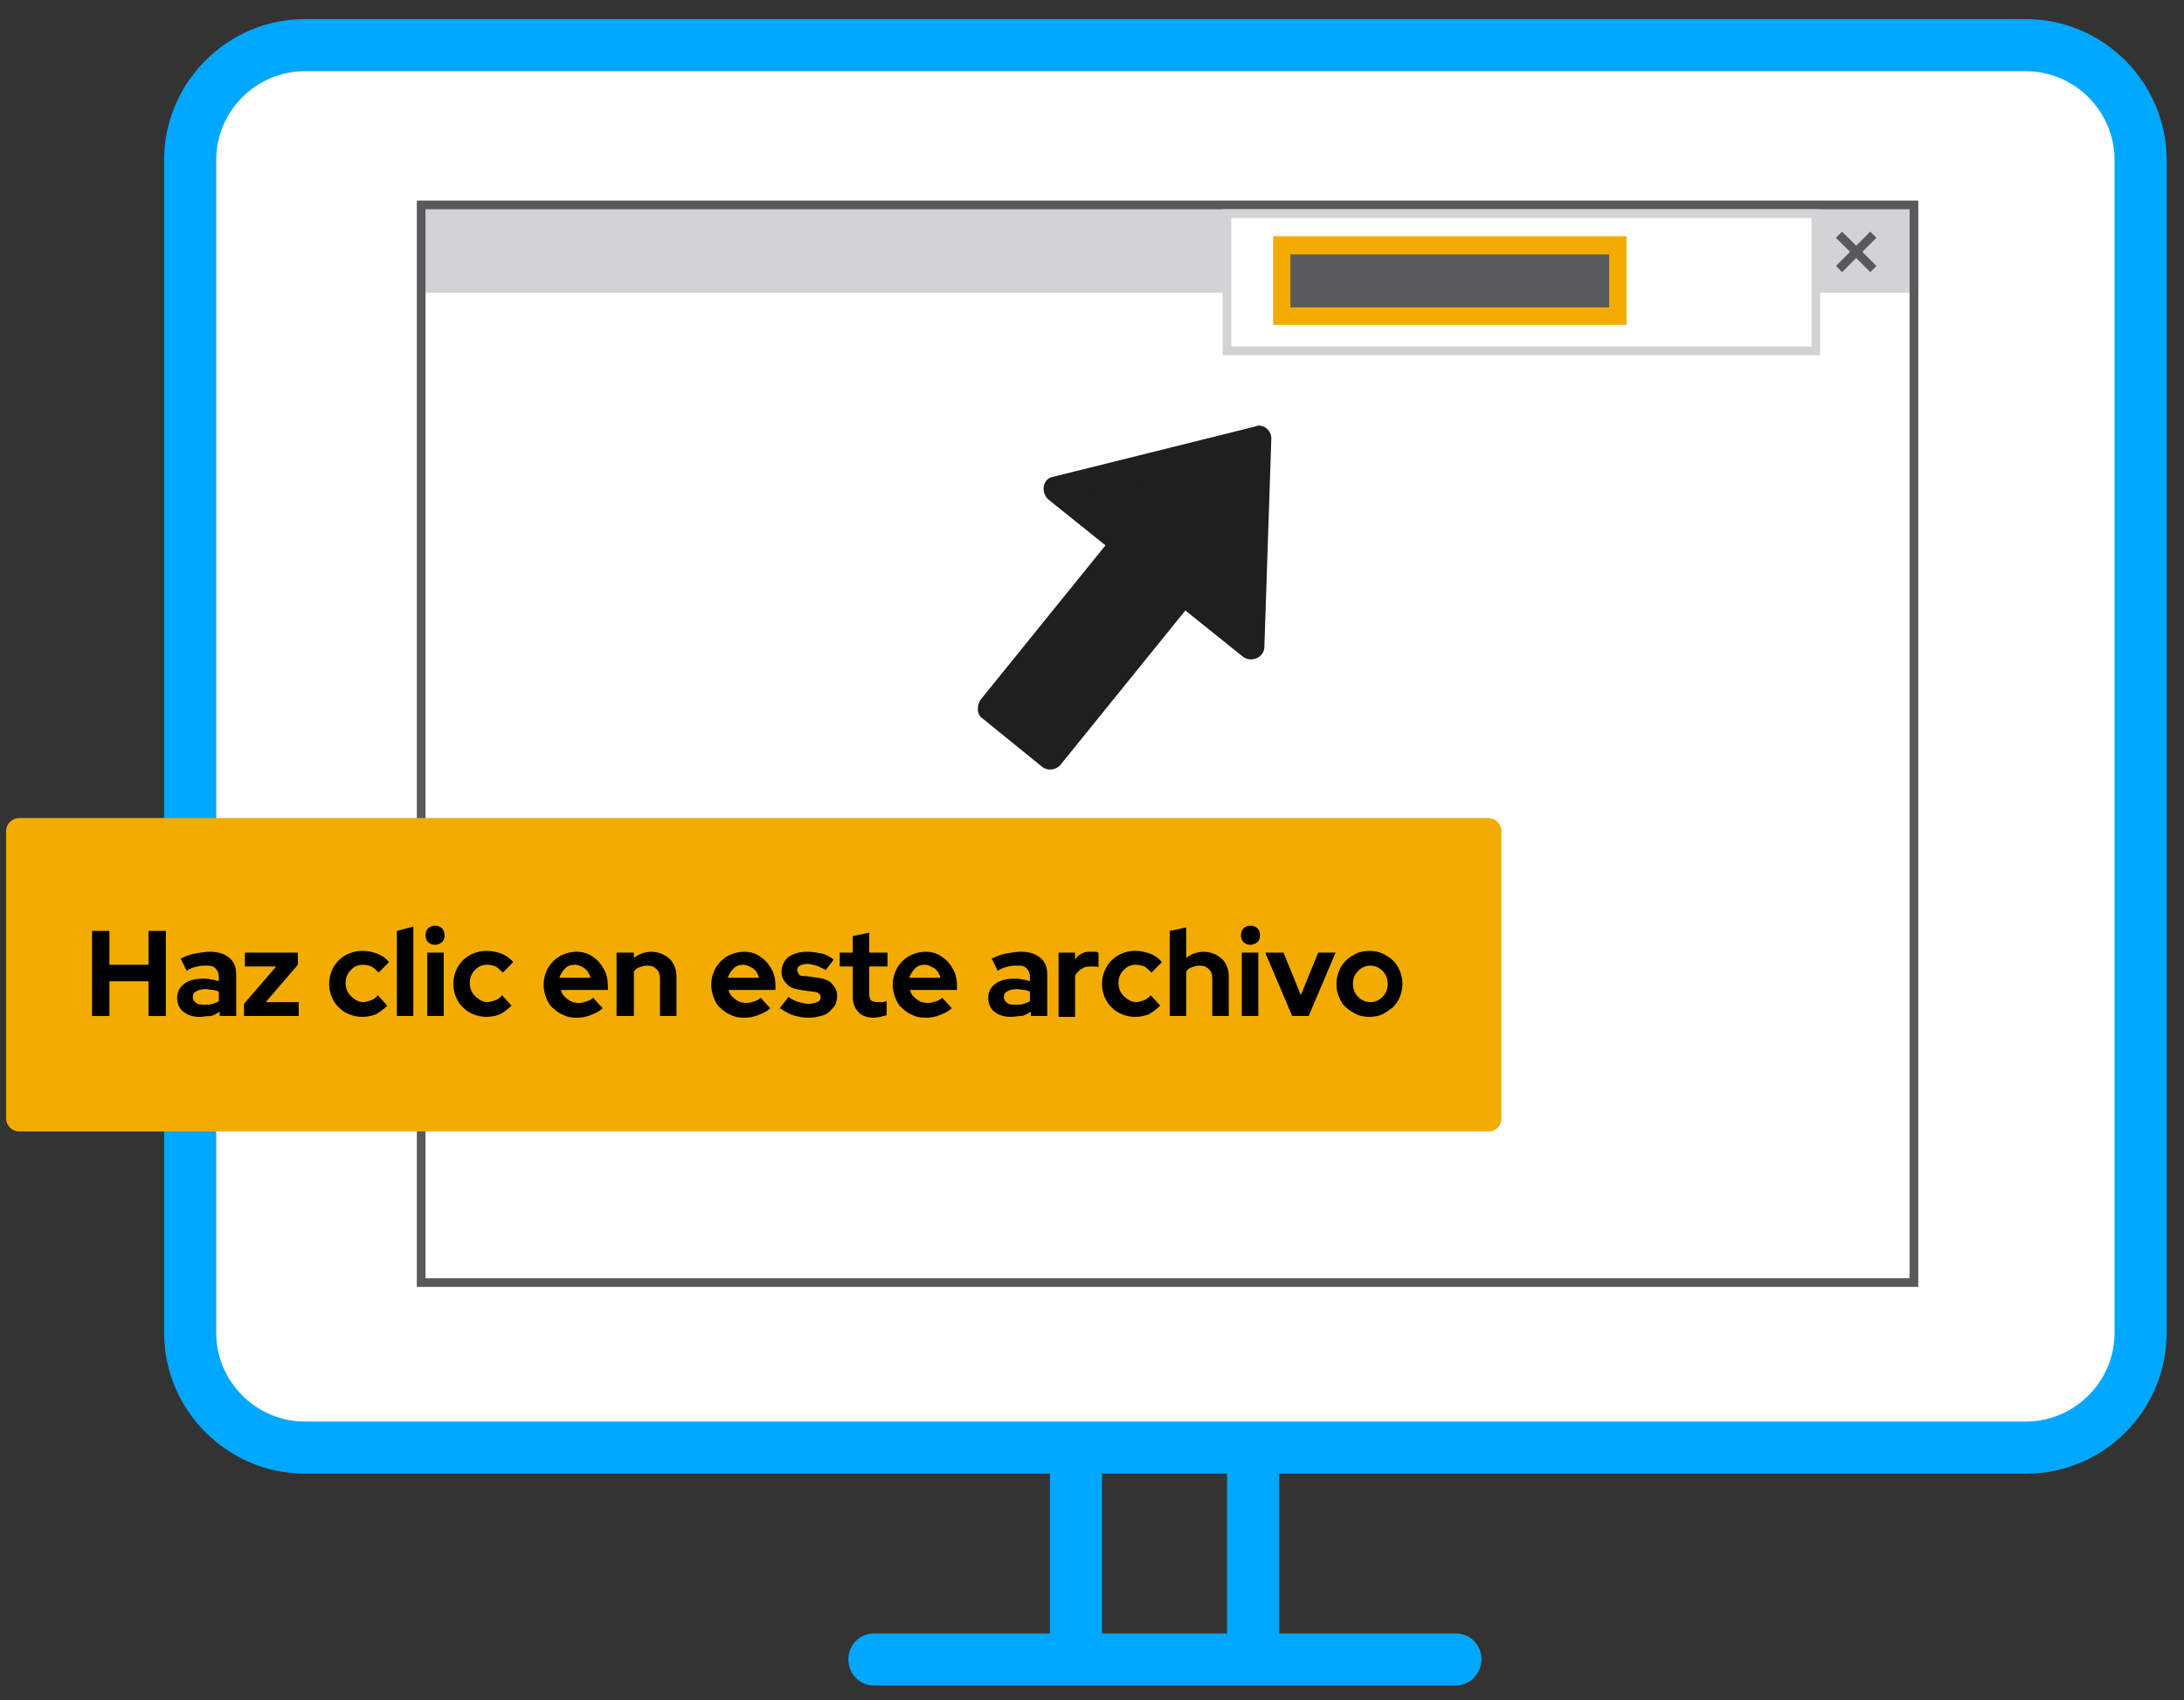
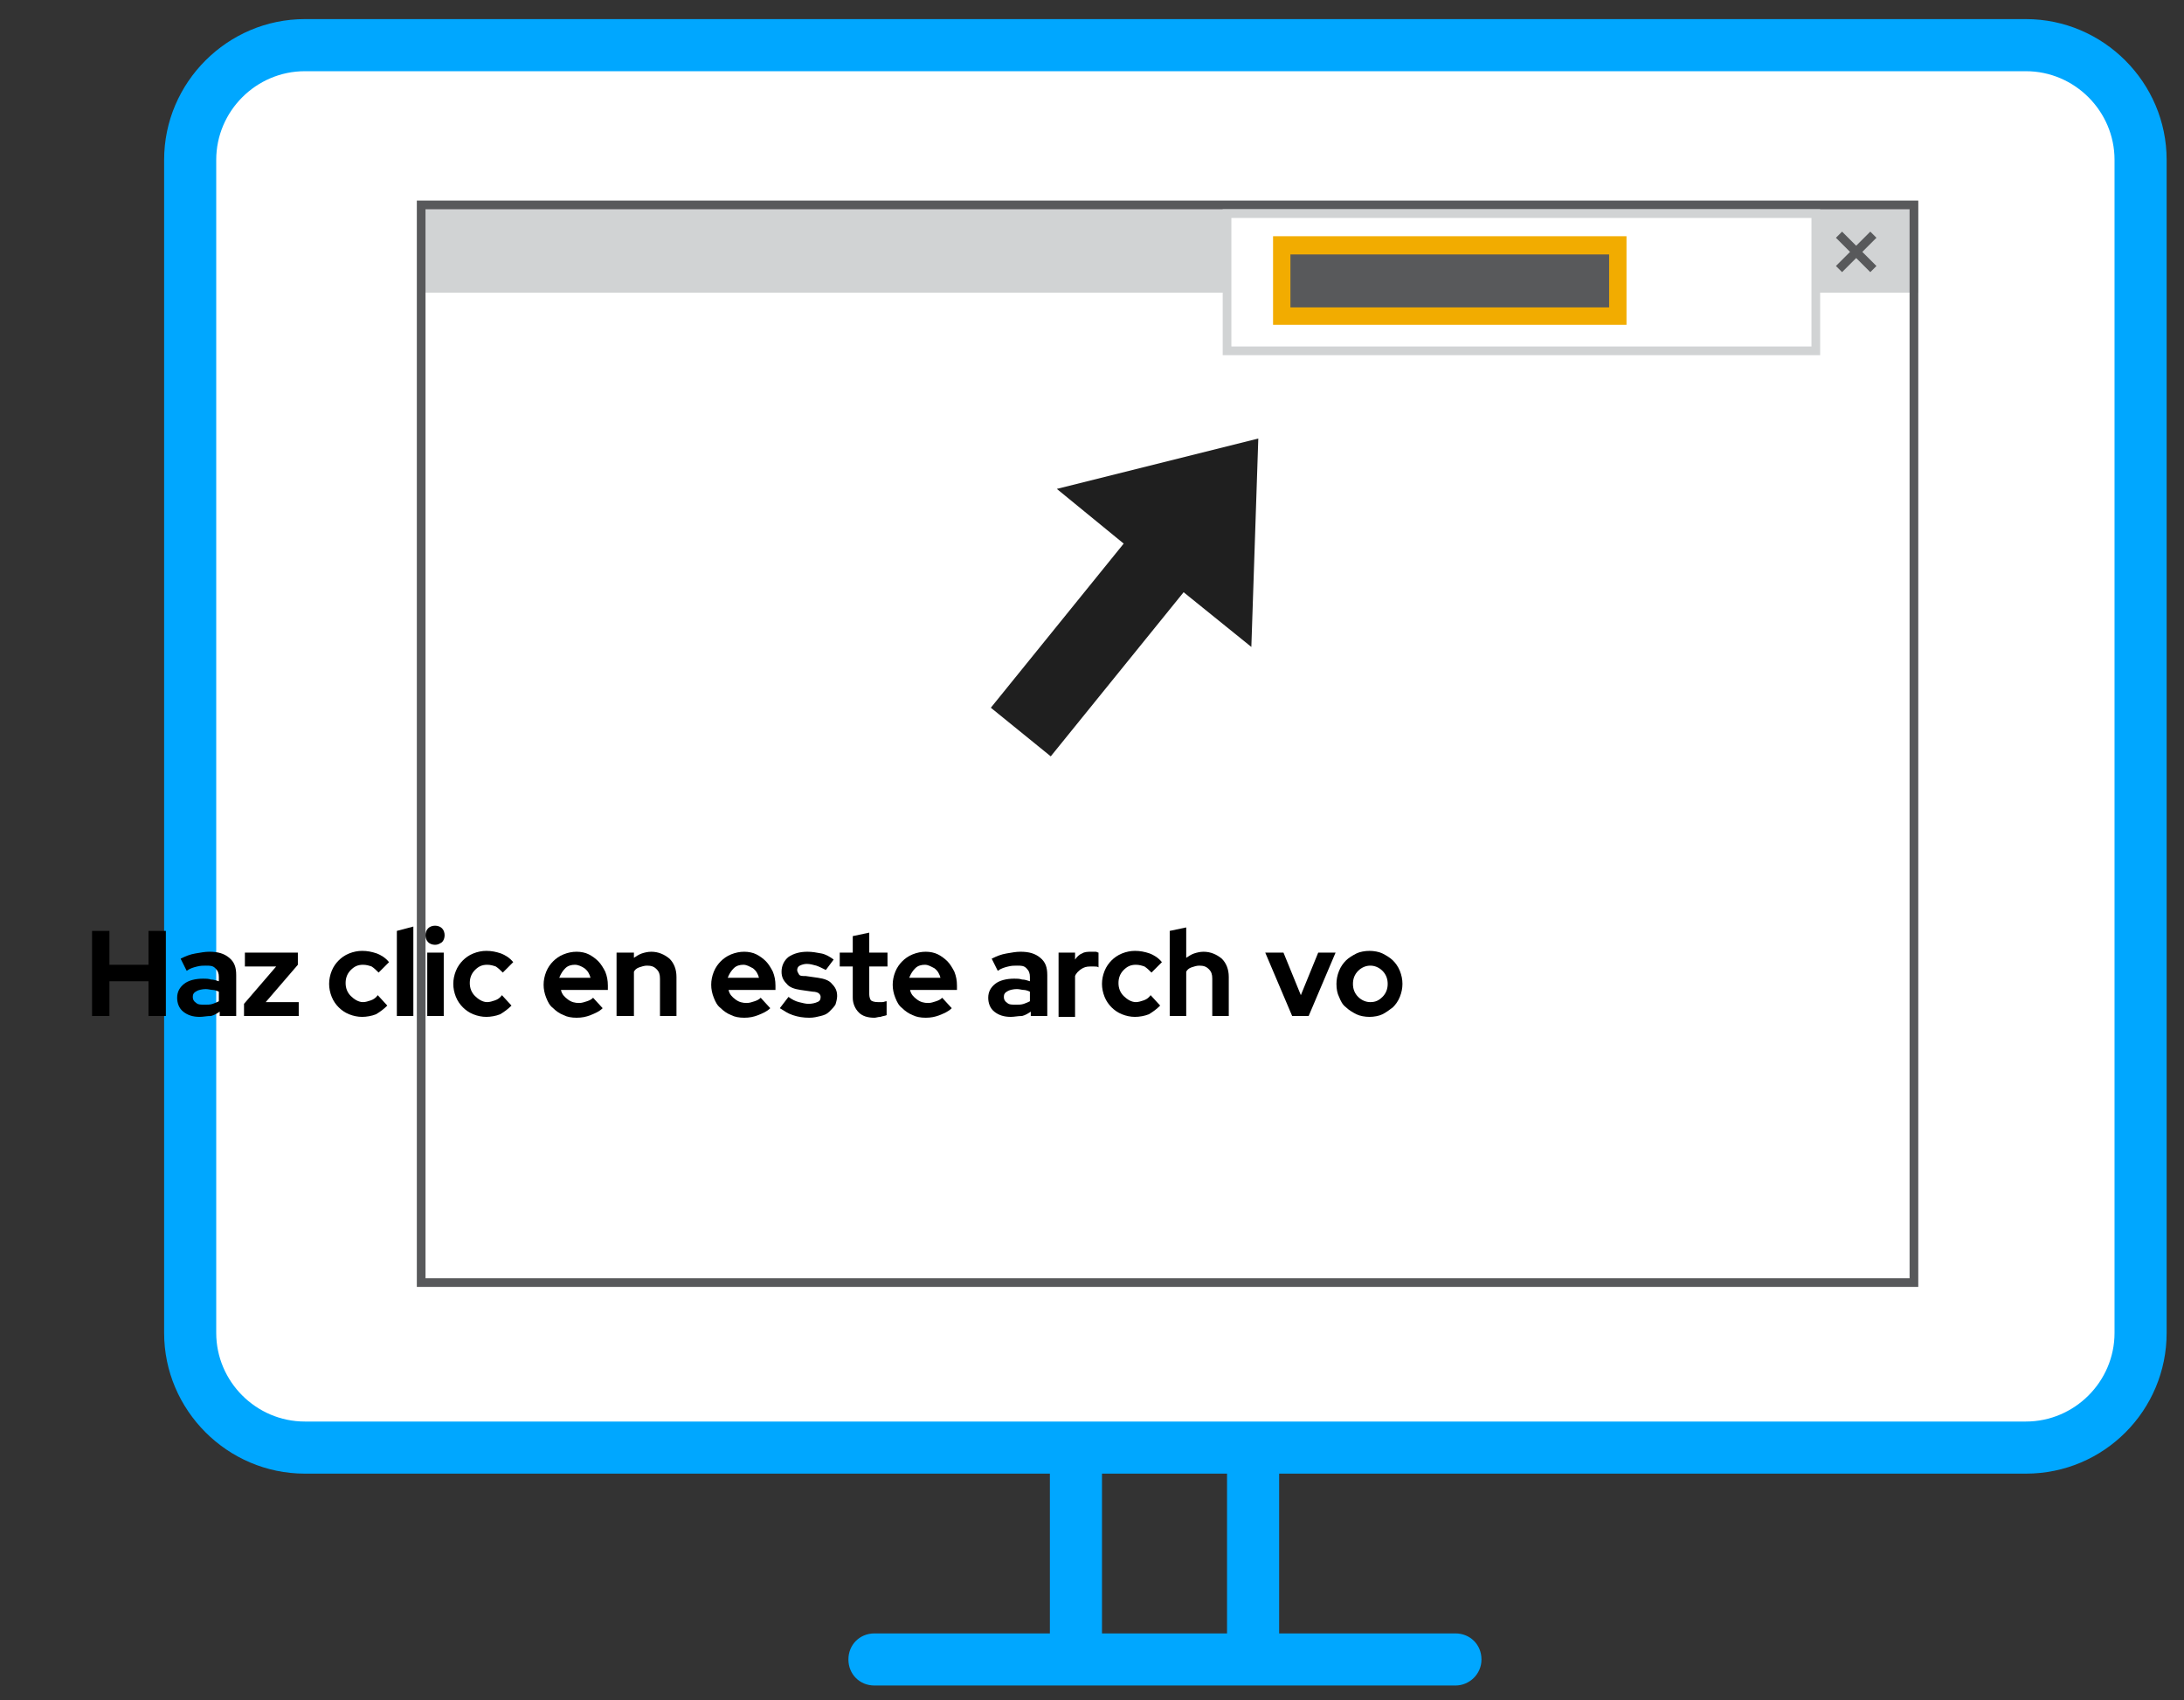
<svg xmlns="http://www.w3.org/2000/svg" version="1.1" id="Layer_1" x="0px" y="0px" viewBox="0 0 251.5 195.8" style="enable-background:new 0 0 251.5 195.8;" xml:space="preserve">
  <rect x="0" y="0" width="251.5" height="195.8" fill="#333333" stroke="none" />
  <style type="text/css">
	.st0{fill:#00A7FF;}
	.st1{fill:none;stroke:#808080;stroke-width:6;stroke-miterlimit:10;}
	.st2{fill:#FFFFFF;}
	.st3{fill:#D1D3D4;}
	.st4{fill:#58595B;}
	.st5{fill:#F2AC00;}
	.st6{fill:#1F1F1F;}
</style>
  <g>
    <g>
      <g>
        <g>
          <rect x="120.9" y="166.7" class="st0" width="6" height="24.8" />
          <rect x="141.3" y="166.7" class="st0" width="6" height="24.8" />
        </g>
        <path class="st0" d="M167.6,194.1h-66.9c-1.7,0-3-1.3-3-3s1.3-3,3-3h66.9c1.7,0,3,1.3,3,3S169.2,194.1,167.6,194.1z" />
        <path class="st1" d="M167.7,58.2" />
      </g>
    </g>
    <g>
      <path class="st2" d="M233.3,166.7H35.1c-7.3,0-13.2-5.9-13.2-13.2V18.4c0-7.3,5.9-13.2,13.2-13.2h198.2c7.3,0,13.2,5.9,13.2,13.2    v135.1C246.5,160.8,240.6,166.7,233.3,166.7z" />
      <path class="st0" d="M233.3,169.7H35.1c-8.9,0-16.2-7.3-16.2-16.2V18.4c0-8.9,7.3-16.2,16.2-16.2h198.2c8.9,0,16.2,7.3,16.2,16.2    v135.1C249.5,162.4,242.3,169.7,233.3,169.7z M35.1,8.2c-5.6,0-10.2,4.6-10.2,10.2v135.1c0,5.6,4.6,10.2,10.2,10.2h198.2    c5.6,0,10.2-4.6,10.2-10.2V18.4c0-5.6-4.6-10.2-10.2-10.2H35.1z" />
    </g>
    <g>
      <rect x="49" y="23.2" class="st3" width="171.9" height="10.5" />
      <path class="st4" d="M220.9,148.2H48V23.1h172.9V148.2z M49,147.2h170.9V24.1H49V147.2z" />
      <g>
        <rect x="213.3" y="26.2" transform="matrix(0.707 -0.707 0.707 0.707 42.091 159.66)" class="st4" width="1" height="5.6" />
        <rect x="211" y="28.5" transform="matrix(0.707 -0.707 0.707 0.707 42.091 159.66)" class="st4" width="5.6" height="1" />
      </g>
      <path class="st4" d="M202.9,31.5h-5.2v-4.7h5.2V31.5z M198.7,30.5h3.2v-2.7h-3.2V30.5z" />
-       <rect x="183.9" y="30.5" class="st4" width="4.8" height="1" />
    </g>
  </g>
  <g>
    <g>
      <rect x="141.3" y="24.6" class="st2" width="67.8" height="15.8" />
    </g>
  </g>
  <g>
    <rect x="147.6" y="28.2" class="st4" width="38.7" height="8.1" />
    <path class="st5" d="M187.3,37.4h-40.7V27.2h40.7V37.4z M148.6,35.4h36.7v-6.1h-36.7V35.4z" />
  </g>
  <path class="st3" d="M209.6,40.9h-68.8V24.1h68.8V40.9z M141.8,39.9h66.8V25.1h-66.8V39.9z" />
  <g>
    <path id="Path_105_00000181786904201783341520000017341513754528211363_" class="st6" d="M129.4,62.6l-15.3,18.9l6.9,5.6l15.3-18.9   l7.8,6.3l0.4-12l0.4-12l-11.6,2.9l-11.6,2.9L129.4,62.6z" />
-     <path class="st6" d="M144.9,49c0.3,0,0.7,0.1,0.9,0.3c0.4,0.3,0.6,0.7,0.6,1.2l-0.8,24c0,0.6-0.4,1.1-0.9,1.3   c-0.5,0.2-1.1,0.2-1.6-0.2l-6.6-5.3l-14.4,17.8c-0.5,0.6-1.5,0.7-2.1,0.2l-6.9-5.6c-0.3-0.2-0.5-0.6-0.5-1s0.1-0.8,0.3-1.1   l14.4-17.8l-6.6-5.3c-0.4-0.4-0.6-0.9-0.5-1.5s0.5-1,1.1-1.1l23.3-5.8C144.7,49.1,144.8,49,144.9,49z M142.7,71.5l0.7-19L125,57.1   l5.4,4.4c0.6,0.5,0.7,1.5,0.2,2.1l-14.4,17.8l4.6,3.7l14.4-17.8c0.5-0.6,1.5-0.7,2.1-0.2L142.7,71.5z" />
  </g>
-   <path class="st5" d="M171.4,94.2H2.2c-0.8,0-1.5,0.7-1.5,1.5v33.1c0,0.8,0.7,1.5,1.5,1.5h169.2c0.9,0,1.5-0.7,1.5-1.5V95.7  C172.9,94.9,172.2,94.2,171.4,94.2z" />
  <g>
    <path d="M10.6,117v-9.8h2v3.9h4.5v-3.9h2v9.8h-2v-4h-4.5v4H10.6z" />
    <path d="M23,117.1c-0.8,0-1.4-0.2-1.9-0.6c-0.5-0.4-0.7-1-0.7-1.6c0-0.7,0.3-1.2,0.8-1.6c0.5-0.4,1.3-0.6,2.2-0.6   c0.3,0,0.6,0,0.9,0.1c0.3,0,0.6,0.1,0.9,0.2v-0.5c0-0.4-0.1-0.7-0.4-1s-0.6-0.3-1.1-0.3c-0.3,0-0.6,0-1,0.1   c-0.4,0.1-0.8,0.2-1.2,0.5l-0.7-1.4c0.6-0.3,1.1-0.5,1.7-0.6s1.1-0.2,1.6-0.2c1,0,1.7,0.2,2.3,0.7s0.8,1.1,0.8,2v4.7h-1.9v-0.5   c-0.3,0.2-0.6,0.4-1,0.5C23.8,117,23.4,117.1,23,117.1z M22.2,114.8c0,0.3,0.1,0.5,0.4,0.7c0.2,0.2,0.6,0.2,1,0.2   c0.3,0,0.6,0,0.9-0.1c0.3-0.1,0.5-0.2,0.7-0.3v-1.1c-0.2-0.1-0.5-0.2-0.7-0.2s-0.5-0.1-0.8-0.1c-0.4,0-0.8,0.1-1,0.2   C22.3,114.3,22.2,114.5,22.2,114.8z" />
    <path d="M28.1,117v-1.4l3.7-4.3h-3.6v-1.6h6.1v1.4l-3.7,4.3h3.8v1.6H28.1z" />
    <path d="M41.8,115.4c0.3,0,0.6-0.1,0.9-0.2c0.3-0.1,0.6-0.3,0.8-0.6l1.1,1.2c-0.4,0.4-0.8,0.7-1.3,1c-0.5,0.2-1.1,0.3-1.6,0.3   c-0.5,0-1-0.1-1.5-0.3s-0.9-0.5-1.2-0.8c-0.3-0.3-0.6-0.7-0.8-1.2c-0.2-0.5-0.3-1-0.3-1.5s0.1-1,0.3-1.5c0.2-0.5,0.5-0.9,0.8-1.2   c0.3-0.3,0.7-0.6,1.2-0.8s1-0.3,1.5-0.3c0.6,0,1.1,0.1,1.7,0.3c0.5,0.2,1,0.5,1.4,1l-1.2,1.2c-0.3-0.3-0.5-0.5-0.8-0.7   c-0.3-0.1-0.6-0.2-1-0.2c-0.6,0-1,0.2-1.4,0.6c-0.4,0.4-0.6,0.9-0.6,1.5c0,0.6,0.2,1.1,0.6,1.5S41.3,115.4,41.8,115.4z" />
    <path d="M47.6,106.7V117h-1.9v-9.8L47.6,106.7z" />
    <path d="M50.1,108.8c-0.3,0-0.6-0.1-0.8-0.3c-0.2-0.2-0.3-0.5-0.3-0.8s0.1-0.6,0.3-0.8c0.2-0.2,0.5-0.3,0.8-0.3s0.6,0.1,0.8,0.3   c0.2,0.2,0.3,0.5,0.3,0.8s-0.1,0.6-0.3,0.8C50.6,108.7,50.4,108.8,50.1,108.8z M51.1,109.7v7.3h-1.9v-7.3H51.1z" />
    <path d="M56.1,115.4c0.3,0,0.6-0.1,0.9-0.2c0.3-0.1,0.6-0.3,0.8-0.6l1.1,1.2c-0.4,0.4-0.8,0.7-1.3,1c-0.5,0.2-1.1,0.3-1.6,0.3   c-0.5,0-1-0.1-1.5-0.3s-0.9-0.5-1.2-0.8c-0.3-0.3-0.6-0.7-0.8-1.2c-0.2-0.5-0.3-1-0.3-1.5s0.1-1,0.3-1.5c0.2-0.5,0.5-0.9,0.8-1.2   c0.3-0.3,0.7-0.6,1.2-0.8s1-0.3,1.5-0.3c0.6,0,1.1,0.1,1.7,0.3c0.5,0.2,1,0.5,1.4,1l-1.2,1.2c-0.3-0.3-0.5-0.5-0.8-0.7   c-0.3-0.1-0.6-0.2-1-0.2c-0.6,0-1,0.2-1.4,0.6c-0.4,0.4-0.6,0.9-0.6,1.5c0,0.6,0.2,1.1,0.6,1.5S55.6,115.4,56.1,115.4z" />
    <path d="M69.4,116.1c-0.4,0.4-0.9,0.6-1.4,0.8c-0.5,0.2-1,0.3-1.6,0.3c-0.6,0-1.1-0.1-1.5-0.3c-0.5-0.2-0.9-0.5-1.2-0.8   c-0.4-0.3-0.6-0.7-0.8-1.2c-0.2-0.5-0.3-1-0.3-1.5c0-0.5,0.1-1,0.3-1.5c0.2-0.5,0.5-0.9,0.8-1.2c0.3-0.3,0.7-0.6,1.2-0.8   s1-0.3,1.5-0.3c0.5,0,1,0.1,1.4,0.3c0.4,0.2,0.8,0.5,1.1,0.8s0.6,0.8,0.8,1.2c0.2,0.5,0.3,1,0.3,1.6v0.5h-5.4   c0.1,0.5,0.4,0.8,0.8,1.1c0.4,0.3,0.8,0.4,1.3,0.4c0.3,0,0.6-0.1,0.9-0.2c0.3-0.1,0.5-0.2,0.7-0.4L69.4,116.1z M66.2,111.1   c-0.4,0-0.8,0.1-1.1,0.4c-0.3,0.3-0.5,0.6-0.7,1.1H68c-0.1-0.4-0.3-0.8-0.7-1.1C67,111.3,66.6,111.1,66.2,111.1z" />
    <path d="M71,117v-7.3H73v0.6c0.3-0.2,0.6-0.4,0.9-0.5c0.3-0.1,0.7-0.2,1.1-0.2c0.8,0,1.5,0.3,2.1,0.8c0.5,0.5,0.8,1.2,0.8,2.1v4.5   H76v-4.3c0-0.5-0.1-0.8-0.4-1.1c-0.3-0.3-0.6-0.4-1.1-0.4c-0.3,0-0.6,0.1-0.9,0.2c-0.3,0.1-0.5,0.3-0.6,0.5v5.1H71z" />
    <path d="M88.7,116.1c-0.4,0.4-0.9,0.6-1.4,0.8c-0.5,0.2-1,0.3-1.6,0.3c-0.6,0-1.1-0.1-1.5-0.3c-0.5-0.2-0.9-0.5-1.2-0.8   c-0.4-0.3-0.6-0.7-0.8-1.2c-0.2-0.5-0.3-1-0.3-1.5c0-0.5,0.1-1,0.3-1.5c0.2-0.5,0.5-0.9,0.8-1.2c0.3-0.3,0.7-0.6,1.2-0.8   s1-0.3,1.5-0.3c0.5,0,1,0.1,1.4,0.3c0.4,0.2,0.8,0.5,1.1,0.8s0.6,0.8,0.8,1.2c0.2,0.5,0.3,1,0.3,1.6v0.5h-5.4   c0.1,0.5,0.4,0.8,0.8,1.1c0.4,0.3,0.8,0.4,1.3,0.4c0.3,0,0.6-0.1,0.9-0.2c0.3-0.1,0.5-0.2,0.7-0.4L88.7,116.1z M85.6,111.1   c-0.4,0-0.8,0.1-1.1,0.4c-0.3,0.3-0.5,0.6-0.7,1.1h3.6c-0.1-0.4-0.3-0.8-0.7-1.1C86.3,111.3,86,111.1,85.6,111.1z" />
    <path d="M89.8,116.1l1-1.3c0.4,0.3,0.8,0.5,1.2,0.6c0.4,0.1,0.8,0.2,1.1,0.2c0.4,0,0.8-0.1,1-0.2c0.3-0.1,0.4-0.3,0.4-0.6   c0-0.2-0.1-0.3-0.2-0.4c-0.1-0.1-0.4-0.2-0.7-0.2l-1.4-0.2c-0.7-0.1-1.3-0.3-1.6-0.7c-0.4-0.4-0.6-0.8-0.6-1.4   c0-0.7,0.3-1.3,0.8-1.7c0.6-0.4,1.3-0.6,2.2-0.6c0.5,0,1.1,0.1,1.6,0.2s1,0.4,1.4,0.7l-0.9,1.2c-0.4-0.2-0.8-0.4-1.1-0.5   c-0.4-0.1-0.7-0.2-1.1-0.2c-0.3,0-0.6,0.1-0.8,0.2s-0.3,0.3-0.3,0.5c0,0.2,0.1,0.3,0.2,0.5s0.4,0.2,0.8,0.2l1.4,0.2   c0.7,0.1,1.3,0.3,1.6,0.7c0.4,0.4,0.6,0.8,0.6,1.4c0,0.3-0.1,0.7-0.2,1c-0.2,0.3-0.4,0.5-0.7,0.8s-0.6,0.4-1,0.5s-0.8,0.2-1.3,0.2   c-0.7,0-1.3-0.1-1.9-0.3S90.3,116.4,89.8,116.1z" />
    <path d="M98.2,114.9v-3.6h-1.5v-1.6h1.5v-1.9l1.9-0.4v2.3h2.1v1.6h-2.1v3.2c0,0.3,0.1,0.6,0.2,0.7c0.1,0.1,0.4,0.2,0.8,0.2   c0.2,0,0.3,0,0.5,0s0.3-0.1,0.5-0.1v1.6c-0.2,0.1-0.5,0.1-0.7,0.2c-0.3,0-0.5,0.1-0.7,0.1c-0.8,0-1.4-0.2-1.8-0.6   S98.2,115.6,98.2,114.9z" />
    <path d="M109.6,116.1c-0.4,0.4-0.9,0.6-1.4,0.8c-0.5,0.2-1,0.3-1.6,0.3c-0.6,0-1.1-0.1-1.5-0.3c-0.5-0.2-0.9-0.5-1.2-0.8   c-0.4-0.3-0.6-0.7-0.8-1.2c-0.2-0.5-0.3-1-0.3-1.5c0-0.5,0.1-1,0.3-1.5c0.2-0.5,0.5-0.9,0.8-1.2c0.3-0.3,0.7-0.6,1.2-0.8   s1-0.3,1.5-0.3c0.5,0,1,0.1,1.4,0.3c0.4,0.2,0.8,0.5,1.1,0.8s0.6,0.8,0.8,1.2c0.2,0.5,0.3,1,0.3,1.6v0.5h-5.4   c0.1,0.5,0.4,0.8,0.8,1.1c0.4,0.3,0.8,0.4,1.3,0.4c0.3,0,0.6-0.1,0.9-0.2c0.3-0.1,0.5-0.2,0.7-0.4L109.6,116.1z M106.5,111.1   c-0.4,0-0.8,0.1-1.1,0.4c-0.3,0.3-0.5,0.6-0.7,1.1h3.6c-0.1-0.4-0.3-0.8-0.7-1.1C107.2,111.3,106.9,111.1,106.5,111.1z" />
    <path d="M116.4,117.1c-0.8,0-1.4-0.2-1.9-0.6c-0.5-0.4-0.7-1-0.7-1.6c0-0.7,0.3-1.2,0.8-1.6c0.5-0.4,1.3-0.6,2.2-0.6   c0.3,0,0.6,0,0.9,0.1c0.3,0,0.6,0.1,0.9,0.2v-0.5c0-0.4-0.1-0.7-0.4-1s-0.6-0.3-1.1-0.3c-0.3,0-0.6,0-1,0.1   c-0.4,0.1-0.8,0.2-1.2,0.5l-0.7-1.4c0.6-0.3,1.1-0.5,1.7-0.6s1.1-0.2,1.6-0.2c1,0,1.7,0.2,2.3,0.7s0.8,1.1,0.8,2v4.7h-1.9v-0.5   c-0.3,0.2-0.6,0.4-1,0.5C117.2,117,116.8,117.1,116.4,117.1z M115.6,114.8c0,0.3,0.1,0.5,0.4,0.7c0.2,0.2,0.6,0.2,1,0.2   c0.3,0,0.6,0,0.9-0.1c0.3-0.1,0.5-0.2,0.7-0.3v-1.1c-0.2-0.1-0.5-0.2-0.7-0.2s-0.5-0.1-0.8-0.1c-0.4,0-0.8,0.1-1,0.2   C115.7,114.3,115.6,114.5,115.6,114.8z" />
    <path d="M121.9,117v-7.3h1.9v0.8c0.2-0.3,0.5-0.6,0.8-0.7c0.3-0.2,0.7-0.2,1.1-0.2c0.2,0,0.3,0,0.5,0c0.1,0,0.2,0.1,0.3,0.1v1.7   c-0.1-0.1-0.3-0.1-0.5-0.1c-0.2,0-0.3,0-0.5,0c-0.4,0-0.7,0.1-1,0.3c-0.3,0.2-0.6,0.5-0.7,0.8v4.7H121.9z" />
    <path d="M130.8,115.4c0.3,0,0.6-0.1,0.9-0.2c0.3-0.1,0.6-0.3,0.8-0.6l1.1,1.2c-0.4,0.4-0.8,0.7-1.3,1c-0.5,0.2-1.1,0.3-1.6,0.3   c-0.5,0-1-0.1-1.5-0.3s-0.9-0.5-1.2-0.8c-0.3-0.3-0.6-0.7-0.8-1.2c-0.2-0.5-0.3-1-0.3-1.5s0.1-1,0.3-1.5c0.2-0.5,0.5-0.9,0.8-1.2   c0.3-0.3,0.7-0.6,1.2-0.8s1-0.3,1.5-0.3c0.6,0,1.1,0.1,1.7,0.3c0.5,0.2,1,0.5,1.4,1l-1.2,1.2c-0.3-0.3-0.5-0.5-0.8-0.7   c-0.3-0.1-0.6-0.2-1-0.2c-0.6,0-1,0.2-1.4,0.6c-0.4,0.4-0.6,0.9-0.6,1.5c0,0.6,0.2,1.1,0.6,1.5S130.3,115.4,130.8,115.4z" />
    <path d="M134.7,117v-9.8l1.9-0.4v3.5c0.3-0.2,0.6-0.4,0.9-0.5c0.3-0.1,0.7-0.2,1.1-0.2c0.8,0,1.5,0.3,2.1,0.8   c0.5,0.5,0.8,1.2,0.8,2.1v4.5h-1.9v-4.3c0-0.5-0.1-0.8-0.4-1.1c-0.3-0.3-0.6-0.4-1.1-0.4c-0.3,0-0.6,0.1-0.9,0.2   c-0.3,0.1-0.5,0.3-0.6,0.5v5.1H134.7z" />
-     <path d="M144,108.8c-0.3,0-0.6-0.1-0.8-0.3c-0.2-0.2-0.3-0.5-0.3-0.8s0.1-0.6,0.3-0.8c0.2-0.2,0.5-0.3,0.8-0.3s0.6,0.1,0.8,0.3   c0.2,0.2,0.3,0.5,0.3,0.8s-0.1,0.6-0.3,0.8C144.5,108.7,144.3,108.8,144,108.8z M144.9,109.7v7.3H143v-7.3H144.9z" />
    <path d="M148.8,117l-3.1-7.3h2.1l2,4.9l2-4.9h2l-3.1,7.3H148.8z" />
    <path d="M153.9,113.3c0-0.5,0.1-1,0.3-1.5c0.2-0.5,0.5-0.9,0.8-1.2s0.8-0.6,1.2-0.8s1-0.3,1.5-0.3s1.1,0.1,1.5,0.3s0.9,0.5,1.2,0.8   s0.6,0.7,0.8,1.2c0.2,0.5,0.3,1,0.3,1.5s-0.1,1-0.3,1.5c-0.2,0.5-0.5,0.9-0.8,1.2c-0.4,0.3-0.8,0.6-1.2,0.8s-1,0.3-1.5,0.3   s-1.1-0.1-1.5-0.3s-0.9-0.5-1.2-0.8c-0.4-0.3-0.6-0.7-0.8-1.2C154,114.4,153.9,113.9,153.9,113.3z M157.8,115.4   c0.6,0,1-0.2,1.4-0.6s0.6-0.9,0.6-1.5c0-0.6-0.2-1.1-0.6-1.5s-0.9-0.6-1.4-0.6s-1,0.2-1.4,0.6s-0.6,0.9-0.6,1.5   c0,0.6,0.2,1.1,0.6,1.5S157.3,115.4,157.8,115.4z" />
  </g>
</svg>